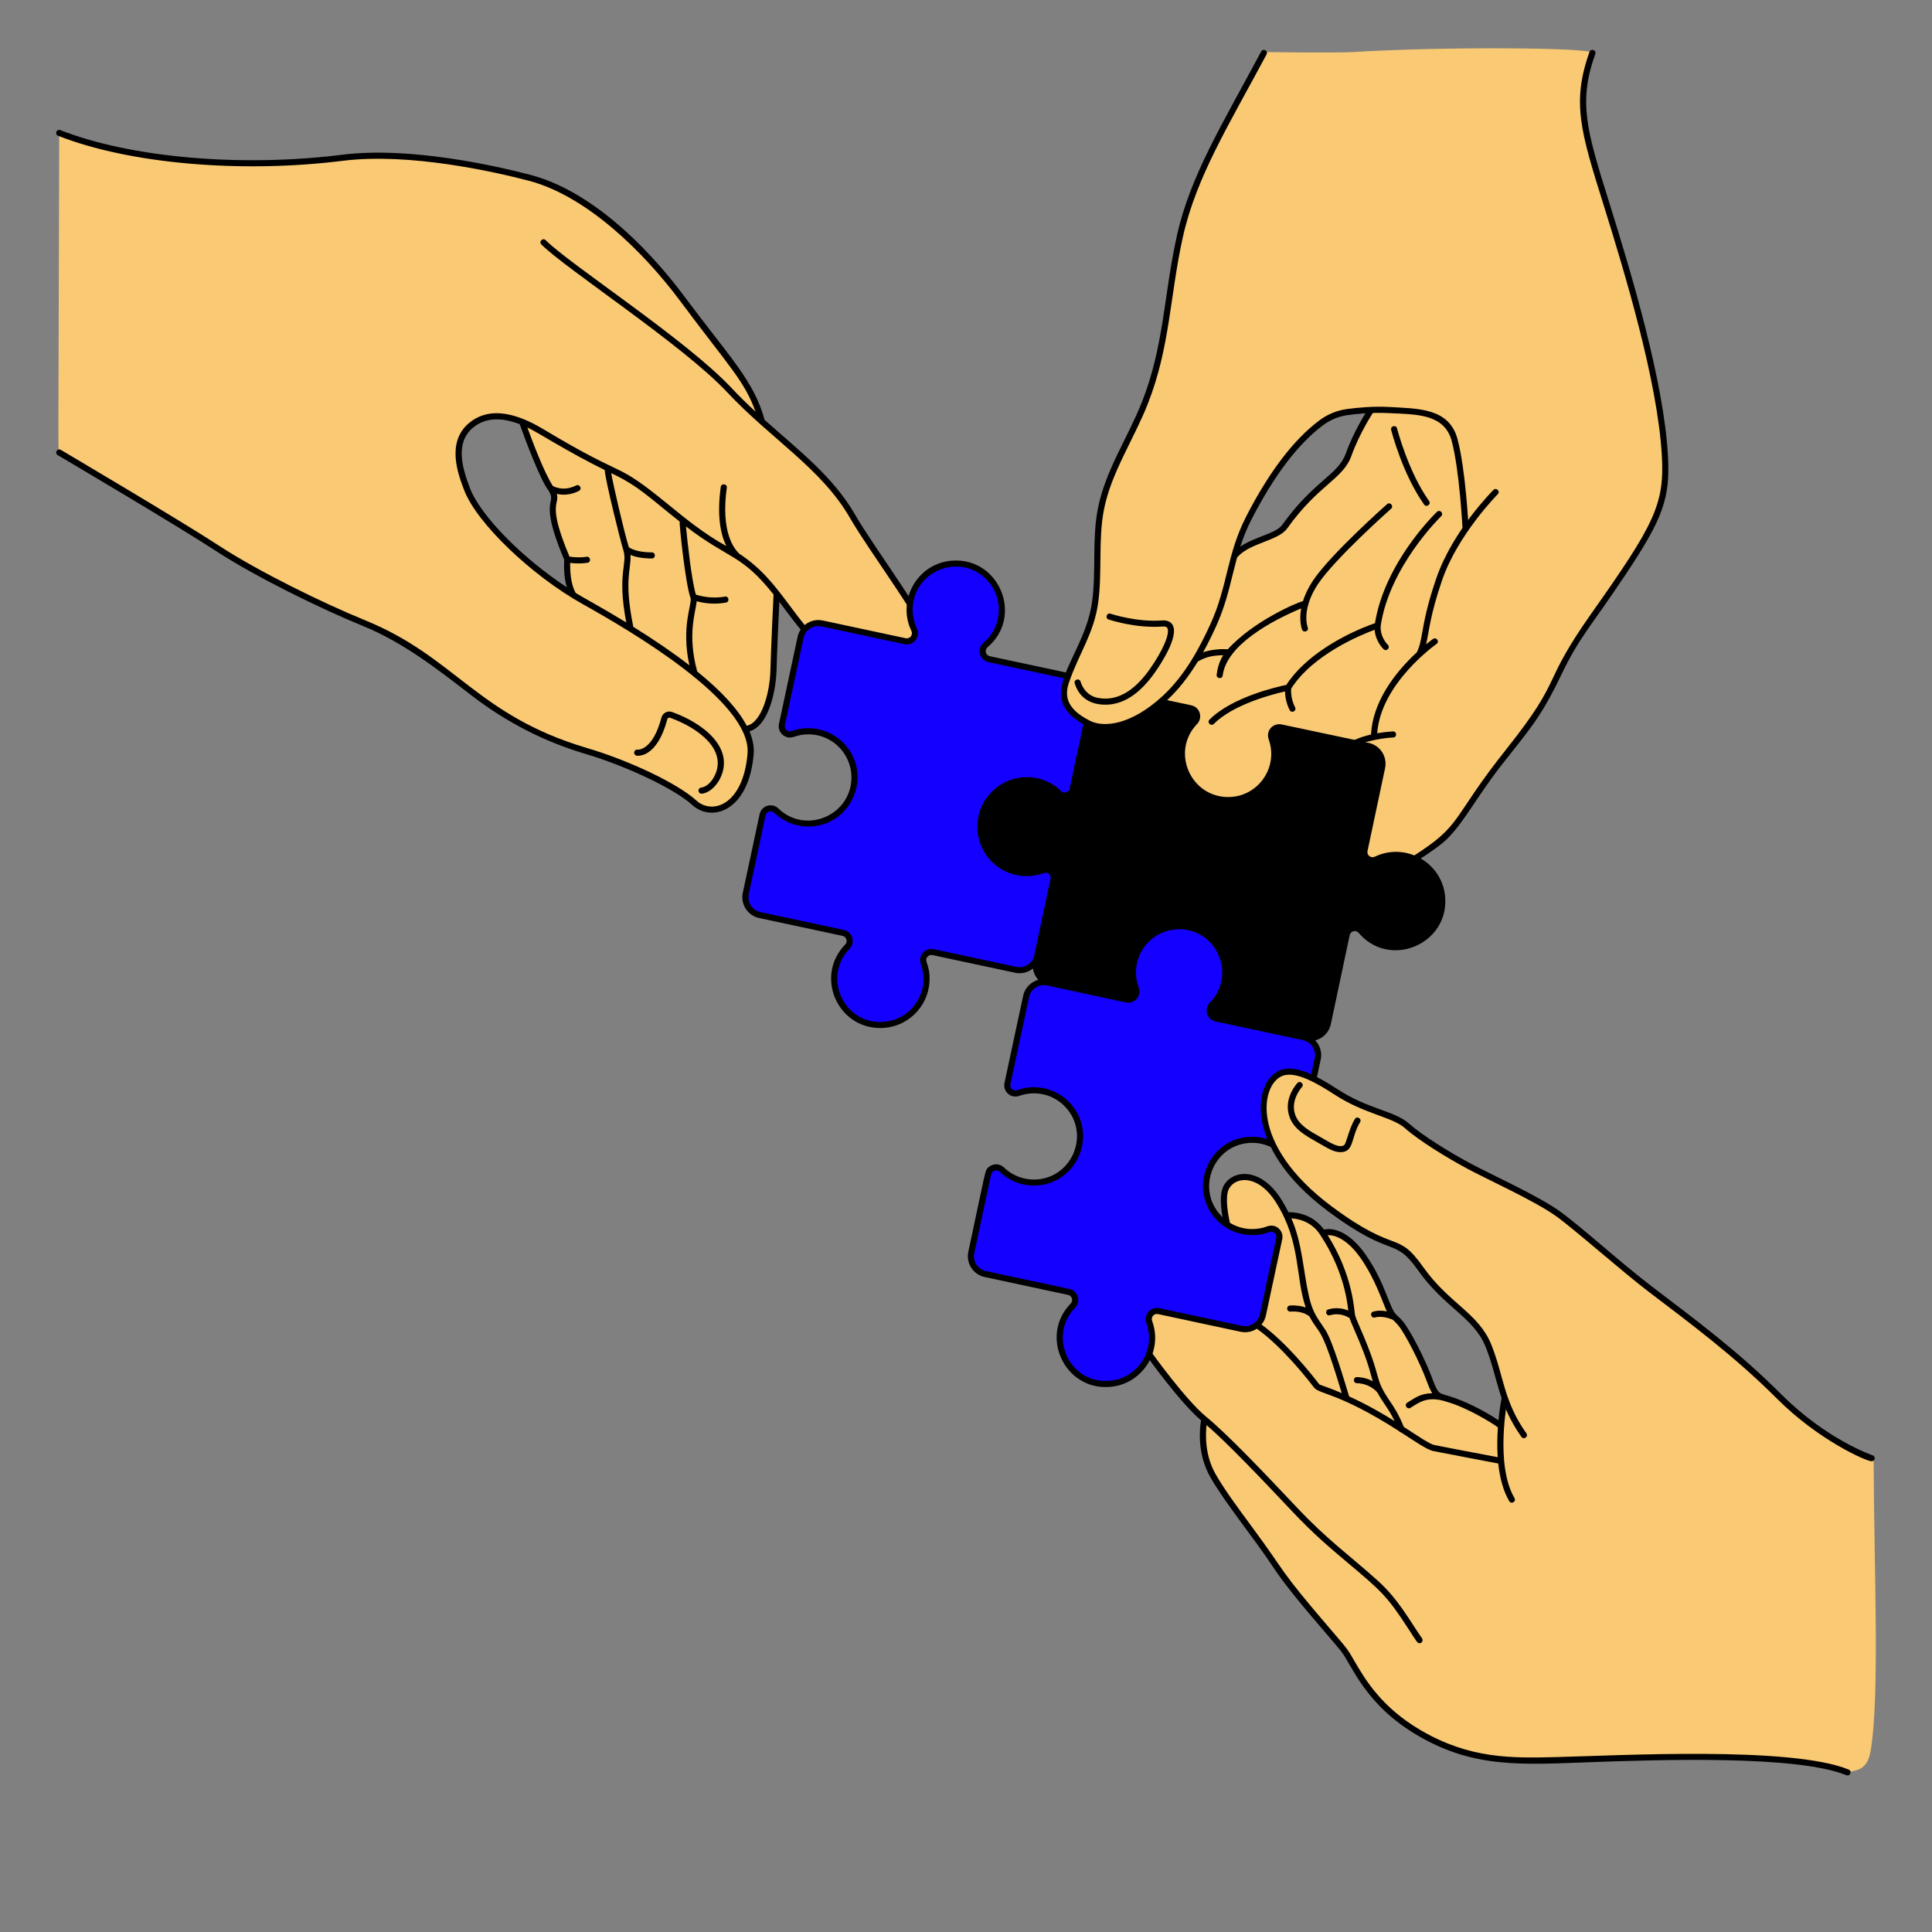
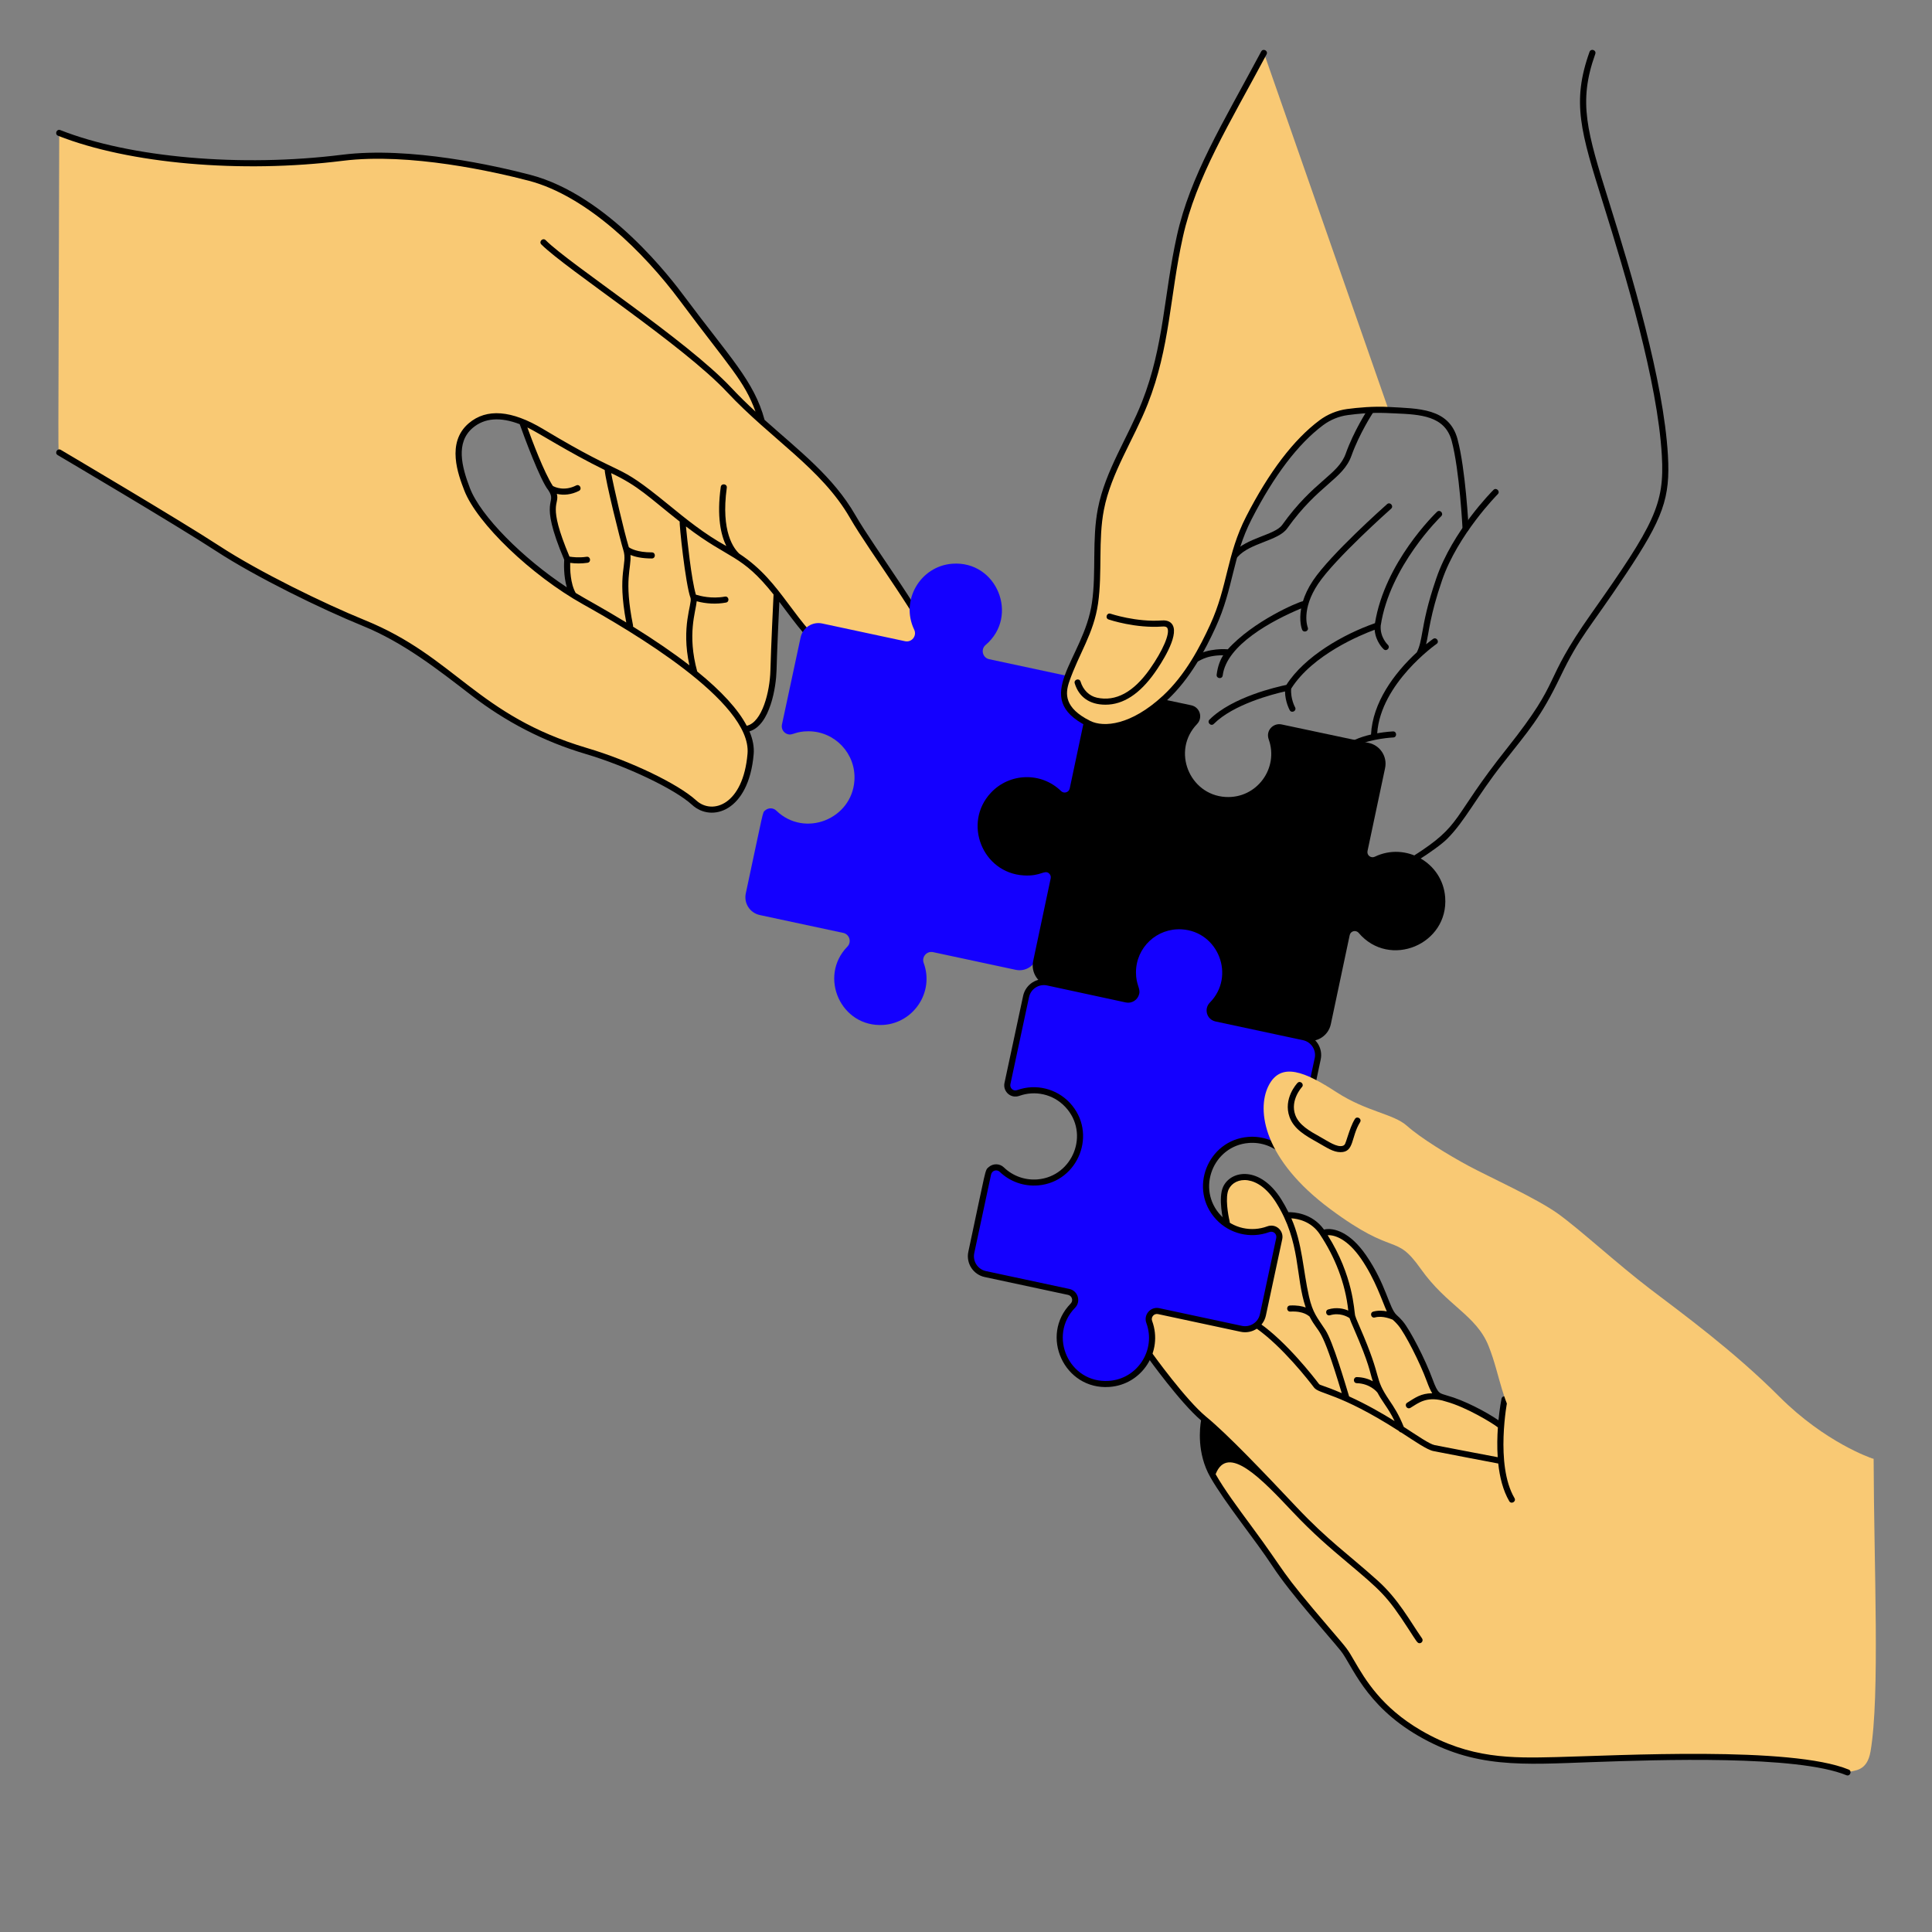
<svg xmlns="http://www.w3.org/2000/svg" width="259" height="259" viewBox="0 0 259 259" fill="none">
  <rect x="0" y="0" width="259" height="259" fill="#808080" stroke="none" />
  <g clip-path="url(#clip0_784_2495)">
    <path d="M126.417 88.975C123.91 82.876 116.965 73.868 114.296 69.232C111.351 64.115 106.76 60.651 102.127 56.507C102.127 56.275 101.308 53.64 99.903 51.297C98.326 48.667 94.293 43.763 91.491 40.08C91.312 39.846 82.202 26.76 70.981 23.831C64.715 22.195 54.186 20.116 45.921 21.15C33.3 22.727 18.158 21.852 7.94 17.819C7.82 63.996 7.75 60.703 7.969 60.672C8.672 61.088 23.985 70.125 29.17 73.517C34.477 76.988 43.257 81.274 48.767 83.521C60.873 88.456 63.792 96.291 78.573 100.668C84.085 102.3 90.618 105.362 93.068 107.609C95.518 109.856 100.011 108.222 100.622 101.076C100.714 100.002 100.43 98.881 99.864 97.73C104.148 96.766 103.551 91.809 103.698 90.576C103.845 89.328 104.118 79.685 104.118 79.554C106.4 82.459 108.326 85.642 112.296 88.679C116.635 91.997 120 94.238 123.066 94.521C127.023 94.886 127.676 92.032 126.42 88.974L126.417 88.975ZM62.615 65.596C61.637 63.053 60.432 59.316 63.107 57.047C65.035 55.412 67.537 55.532 70.182 56.632C71.697 60.37 73.881 65.662 73.881 65.662C73.881 65.662 74.504 66.437 74.192 68.069C73.881 69.698 76.057 75.133 76.057 75.133C76.057 76.256 76.358 78.311 76.565 79.593C70.23 75.612 64.124 69.521 62.615 65.596Z" fill="#F9C974" />
    <path d="M126.796 88.823C124.27 82.666 117.323 73.661 114.653 69.029C111.696 63.893 107.146 60.436 102.497 56.285C101.094 51.075 97.824 47.899 91.775 39.779C90.12 37.556 81.554 26.168 71.081 23.434C66.529 22.245 54.965 19.606 45.868 20.744C32.304 22.44 17.475 21.142 8.087 17.44C7.578 17.244 7.287 18.004 7.787 18.2C17.291 21.951 32.278 23.267 45.967 21.555C54.926 20.436 66.369 23.05 70.874 24.226C78.706 26.272 86.379 33.907 91.112 40.258C97.824 49.266 99.769 51.006 101.283 55.184C100.197 54.181 99.117 53.134 98.064 52.008C92.038 45.567 76.435 35.482 73.149 32.196C72.769 31.816 72.192 32.392 72.573 32.773C75.877 36.076 91.556 46.248 97.467 52.564C103.372 58.877 110.12 62.785 113.946 69.433C116.716 74.236 123.55 83.061 126.041 89.13C127.304 92.203 126.49 94.43 123.1 94.115C120.221 93.847 117.046 91.802 112.541 88.354C106.19 83.501 105.087 78.16 99.118 74.236C98.393 73.575 96.612 71.308 97.432 65.386C97.506 64.85 96.696 64.745 96.624 65.276C96.07 69.268 96.643 71.73 97.367 73.201C94.417 71.575 91.976 69.583 89.614 67.655C82.027 61.461 84.671 64.64 72.806 57.514C68.581 54.979 65.229 54.716 62.848 56.735C59.777 59.339 61.44 63.661 62.238 65.739C63.932 70.141 71.226 77.138 78.169 81.016C84.281 84.433 100.814 94.025 100.212 101.04C99.626 107.923 95.492 109.273 93.342 107.308C90.912 105.079 84.475 101.99 78.689 100.277C63.922 95.9 61.077 88.091 48.925 83.143C43.412 80.899 34.696 76.642 29.396 73.177C24.14 69.741 8.307 60.4 8.149 60.306C7.683 60.036 7.27 60.735 7.734 61.01C7.892 61.102 23.71 70.435 28.948 73.86C34.292 77.354 43.069 81.641 48.616 83.9C54.074 86.123 58.623 89.692 63.218 93.234C67.832 96.791 72.955 99.43 78.458 101.059C84.047 102.714 90.479 105.787 92.792 107.908C95.385 110.281 100.372 108.815 101.035 101.107C101.118 100.145 100.928 99.123 100.47 98.043C103.289 97.213 104.048 91.945 104.1 89.912C104.165 87.39 104.378 82.77 104.477 80.688C106.759 83.693 108.505 86.29 112.051 89.001C116.677 92.538 119.956 94.642 123.032 94.925C127.037 95.298 128.301 92.467 126.8 88.817L126.796 88.823ZM91.123 69.925C91.031 70.151 91.889 78.346 92.577 80.18C92.801 80.963 91.279 84.003 92.42 89.189C90.29 87.542 87.769 85.812 84.858 84.003C84.872 83.944 84.874 83.882 84.861 83.82C83.61 77.627 84.661 76.208 84.518 74.399C85.101 74.637 86.016 74.867 87.381 74.867C87.923 74.867 87.925 74.051 87.384 74.051C85.417 74.051 84.532 73.528 84.299 73.359C83.661 71.299 82.252 65.179 81.931 63.426C85.619 65.167 86.871 66.569 91.123 69.926V69.925ZM63.002 65.448C61.887 62.551 61.061 59.323 63.376 57.359C64.95 56.027 67.06 55.864 69.671 56.865C70.223 58.443 72.454 64.446 73.505 65.71C74.811 67.691 72.045 66.56 75.637 75.04C75.607 75.482 75.531 77.19 75.987 78.733C70.053 74.826 64.431 69.165 63.002 65.448ZM77.177 79.49C76.456 78.224 76.415 76.317 76.437 75.457C77.165 75.559 77.975 75.563 78.755 75.447C79.286 75.374 79.175 74.562 78.638 74.641C77.6 74.794 76.718 74.681 76.344 74.615C73.309 67.414 75.053 67.73 74.65 66.208C75.588 66.427 76.604 66.314 77.606 65.812C78.095 65.563 77.716 64.839 77.24 65.08C75.644 65.88 74.417 65.316 74.114 65.147C72.928 63.32 71.325 59.039 70.697 57.305C72.249 58.041 76.083 60.558 81.064 63.008C81.151 64.404 83.183 72.552 83.557 73.726C84.178 75.678 82.678 76.698 83.955 83.447C80.591 81.393 78.574 80.348 77.176 79.49H77.177ZM103.278 89.896C103.205 92.721 102.174 96.836 100.107 97.296C98.952 95.097 96.735 92.669 93.468 90.018C92.098 85.032 93.271 82.023 93.399 80.603C94.628 80.934 96.002 81.027 97.325 80.779C97.854 80.682 97.707 79.882 97.177 79.979C95.401 80.308 93.818 79.887 93.29 79.72C92.677 77.657 92.124 72.289 91.958 70.575C97.835 75.079 99.352 74.22 103.701 79.697C103.657 80.602 103.357 86.81 103.278 89.895V89.896Z" fill="black" />
-     <path d="M96.512 104.408C98.56 100.338 94.386 96.99 90.097 95.449C89.499 95.232 88.839 95.577 88.672 96.199C87.493 100.664 85.527 100.501 85.482 100.496C84.952 100.421 84.828 101.211 85.354 101.301C85.464 101.322 88.067 101.691 89.462 96.407C89.498 96.255 89.668 96.164 89.822 96.218C93.551 97.557 97.572 100.484 95.781 104.041C95.35 104.901 94.649 105.505 93.997 105.584C93.487 105.647 93.538 106.397 94.046 106.397C94.688 106.397 95.828 105.764 96.512 104.405V104.408Z" fill="black" />
    <path d="M144.54 90.926C145.849 91.205 146.694 92.508 146.412 93.825C143.697 106.516 143.862 106.168 143.496 106.489C143.033 106.898 142.38 106.853 141.981 106.458C138.196 102.709 131.796 105.23 131.459 110.449C131.226 114.052 134.081 117.043 137.633 117.043C139.288 117.043 139.838 116.463 140.414 116.607C141.044 116.765 141.373 117.351 141.254 117.915L139.068 128.136C138.784 129.455 137.486 130.296 136.168 130.013L125.088 127.642C124.244 127.459 123.53 128.281 123.828 129.092C125.272 133.021 122.453 137.134 118.437 137.398C112.729 137.774 109.68 130.915 113.596 126.905C114.2 126.287 113.884 125.246 113.041 125.063L101.856 122.669C100.537 122.385 99.696 121.088 99.979 119.769C102.433 108.32 102.205 108.968 102.56 108.653C103.02 108.245 103.669 108.284 104.07 108.671C107.887 112.359 114.206 109.8 114.541 104.629C114.775 101.027 111.92 98.033 108.368 98.033C106.649 98.033 106.266 98.595 105.658 98.441C105.034 98.283 104.707 97.693 104.826 97.135L107.326 85.461C107.609 84.142 108.907 83.301 110.225 83.584L121.334 85.961C122.221 86.154 122.953 85.238 122.555 84.413C120.672 80.491 123.375 75.895 127.66 75.572C133.647 75.121 136.674 82.616 132.13 86.463C131.436 87.051 131.722 88.186 132.612 88.373L144.539 90.926H144.54Z" fill="#1400FF" />
-     <path d="M118.018 137.818C112.188 137.818 109.232 130.796 113.303 126.622C113.681 126.235 113.482 125.58 112.954 125.465L101.769 123.07C100.23 122.741 99.249 121.224 99.578 119.686L101.827 109.172C102.086 107.959 103.52 107.577 104.351 108.38C107.925 111.83 113.819 109.426 114.131 104.605C114.347 101.264 111.713 98.443 108.366 98.443C106.777 98.443 106.316 99.031 105.553 98.838C104.747 98.635 104.253 97.852 104.424 97.05L106.923 85.376C107.252 83.838 108.772 82.855 110.307 83.184L121.415 85.561C121.982 85.682 122.431 85.098 122.183 84.587C120.195 80.477 122.978 75.507 127.622 75.162C134.003 74.686 137.232 82.673 132.385 86.77C131.951 87.138 132.13 87.852 132.688 87.969L144.618 90.522C146.156 90.848 147.137 92.367 146.808 93.906C144.053 106.828 144.269 106.343 143.763 106.788C143.153 107.326 142.262 107.305 141.692 106.743C140.494 105.558 138.838 104.96 137.151 105.096C132.388 105.479 130.098 111.265 133.417 114.807C135.101 116.603 137.587 117.036 139.632 116.278C140.838 115.833 141.89 116.891 141.652 117.994L139.466 128.215C139.137 129.753 137.62 130.735 136.082 130.406L125.002 128.035C124.758 127.985 124.503 128.068 124.337 128.257C123.784 128.89 124.749 129.235 124.602 131.643C124.392 135.078 121.531 137.816 118.018 137.816V137.818ZM102.624 109.343L100.374 119.857C100.14 120.954 100.84 122.038 101.937 122.273L113.122 124.667C114.276 124.914 114.715 126.343 113.887 127.192C110.228 130.949 113.075 137.339 118.408 136.993C122.248 136.744 124.771 132.846 123.442 129.236C123.029 128.113 124.021 126.998 125.171 127.244L136.251 129.615C137.348 129.85 138.432 129.149 138.666 128.052L140.852 117.832C140.954 117.354 140.515 116.831 139.91 117.049C135.4 118.682 130.742 115.185 131.046 110.426C131.401 104.877 138.214 102.165 142.262 106.167C142.627 106.528 143.297 106.393 143.428 105.794L146.009 93.737C146.243 92.656 145.563 91.56 144.446 91.32L132.519 88.767C131.299 88.509 130.905 86.951 131.858 86.149C134.51 83.911 134.588 79.85 132.055 77.498C128.461 74.163 122.651 76.575 122.359 81.371C122.298 82.379 122.485 83.34 122.915 84.231C123.456 85.352 122.467 86.621 121.239 86.355L110.131 83.978C109.034 83.744 107.95 84.444 107.715 85.541L105.216 97.216C105.111 97.703 105.564 98.217 106.15 97.998C108.438 97.144 111.305 97.71 113.173 99.702C116.962 103.742 114.341 110.318 108.947 110.779C107.034 110.943 105.157 110.278 103.783 108.956C103.413 108.6 102.754 108.748 102.622 109.343H102.624Z" fill="black" />
-     <path d="M213.475 7.094C210.022 16.726 214.223 20.752 220.235 44.259C221.395 48.798 222.874 55.557 223.19 61.046C223.506 66.536 222.662 69.176 217.596 76.778C212.528 84.379 211.472 85.014 208.831 90.505C206.191 95.994 204.608 97.683 201.124 102.118C194.657 110.351 196.447 110.808 189.659 115.122L177.884 116.401L157.644 107.511L155.562 90.674L163.317 74.69C163.317 74.69 169.466 72.138 170.884 71.569C172.302 71.001 174.099 67.976 175.328 66.841C176.557 65.707 179.962 62.397 179.962 62.397L185.069 52.181C185.069 52.181 169.274 8.296 169.274 6.972C169.274 6.972 179.012 7.122 181.474 6.972C193.959 6.212 213.338 6.373 213.474 7.093L213.475 7.094Z" fill="#F9C974" />
    <path d="M200.209 65.677C199.985 65.899 194.716 71.216 192.552 77.515C191.328 81.075 190.95 83.183 190.675 84.724C190.469 85.878 190.33 86.647 189.94 87.444C186.841 90.298 184.007 94.227 183.796 98.468C183.058 98.636 182.28 98.872 181.584 99.198C181.099 99.429 181.433 100.162 181.932 99.935C183.908 99.004 186.746 98.864 186.774 98.864C187.301 98.853 187.285 98.026 186.735 98.051C186.667 98.055 185.77 98.099 184.624 98.301C185.097 91.603 192.5 86.379 192.575 86.329C193.023 86.028 192.569 85.35 192.121 85.65C192.121 85.65 191.75 85.906 191.178 86.371C191.592 84.683 191.673 82.581 193.324 77.78C195.428 71.663 200.732 66.306 200.785 66.253C201.166 65.879 200.594 65.293 200.209 65.677Z" fill="black" />
    <path d="M223.598 61.026C223.018 50.984 218.713 36.687 215.697 27.042C212.752 17.622 211.532 13.723 213.861 7.23C214.038 6.716 213.273 6.45 213.09 6.954C210.67 13.704 211.914 17.679 214.916 27.284C217.884 36.781 222.21 51.106 222.783 61.071C223.159 67.602 221.793 70.274 213.356 82.214C206.408 92.061 209.769 90.564 202.018 100.33C194.409 109.881 196.192 110.488 189.438 114.778C188.985 115.072 189.424 115.752 189.875 115.469C191.846 114.216 193.318 113.14 194.019 112.44C196.385 110.074 197.963 106.799 201.442 102.372C204.986 97.841 206.503 96.288 209.196 90.682C211.825 85.216 212.944 84.497 217.934 77.006C222.975 69.444 223.929 66.755 223.598 61.024V61.026Z" fill="black" />
    <path d="M185.946 67.587C185.637 67.863 178.354 74.328 176.018 77.831C175.345 78.841 174.924 79.772 174.669 80.596C174.006 80.704 168.005 83.264 164.594 87.046L164.563 87.042C164.458 87.032 162.008 86.823 160.169 87.973C159.822 88.191 159.976 88.728 160.385 88.728C160.763 88.728 161.431 87.851 163.982 87.841C163.59 88.457 163.249 89.277 163.103 90.447C163.036 90.984 163.848 91.086 163.914 90.549C164.432 86.423 170.61 83.156 174.429 81.563C174.12 83.274 174.526 84.338 174.556 84.408C174.754 84.901 175.509 84.614 175.314 84.11C175.275 84.013 174.421 81.698 176.695 78.285C178.972 74.868 186.412 68.266 186.486 68.2C186.894 67.836 186.342 67.232 185.946 67.587Z" fill="black" />
    <path d="M165.31 74.108C167.125 72.07 170.914 71.734 171.891 70.364C176.122 64.442 179.379 63.687 180.409 60.803C181.502 57.743 183.282 55.021 183.356 54.907C183.647 54.46 184.335 54.894 184.04 55.356C184.022 55.385 182.237 58.113 181.179 61.079C180.041 64.269 176.78 64.925 172.557 70.838C171.36 72.513 167.592 72.767 165.921 74.648C165.574 75.037 164.941 74.519 165.309 74.108H165.31Z" fill="black" />
-     <path d="M190.918 67.643C188.014 63.551 186.557 57.868 186.496 57.629C186.365 57.104 187.154 56.909 187.286 57.429C187.302 57.488 188.764 63.208 191.58 67.168C191.896 67.612 191.223 68.073 190.917 67.642L190.918 67.643Z" fill="black" />
    <path d="M192.642 68.613C192.355 68.889 185.649 75.381 184.326 83.542C180.088 85.027 174.903 87.977 172.447 91.817C171.304 92.051 165.197 93.416 162.144 96.468C161.763 96.849 162.338 97.427 162.72 97.045C165.347 94.417 170.617 93.064 172.267 92.692C172.283 94.09 172.873 95.159 172.9 95.208C173.167 95.678 173.875 95.281 173.611 94.808C173.603 94.797 172.988 93.678 173.093 92.318C175.964 87.765 182.395 85.123 184.283 84.426C184.402 86.018 185.444 86.993 185.494 87.038C185.887 87.396 186.443 86.817 186.047 86.439C186.036 86.428 184.971 85.416 185.097 83.863C186.303 75.89 193.133 69.269 193.202 69.204C193.59 68.833 193.031 68.24 192.638 68.614L192.642 68.613Z" fill="black" />
    <path d="M193.737 120.276C193.382 115.628 188.414 112.859 184.301 114.851C183.782 115.097 183.206 114.646 183.327 114.083L185.682 102.969C186.008 101.431 185.021 99.917 183.483 99.591L171.803 97.115C170.706 96.884 169.653 97.919 170.082 99.124C171.46 102.971 168.491 107.098 164.268 106.839C159.437 106.533 157.036 100.64 160.473 97.067C161.268 96.238 160.904 94.807 159.674 94.544L149.155 92.315C147.635 91.988 146.106 92.954 145.776 94.51L143.405 105.7C143.295 106.228 142.64 106.431 142.25 106.053C139.574 103.443 135.323 103.609 132.833 106.279C129.04 110.34 131.697 117.027 137.245 117.357C139.563 117.497 140.012 116.551 140.631 117.086C140.82 117.252 140.907 117.507 140.853 117.752L138.504 128.837C138.177 130.374 139.164 131.889 140.701 132.216L150.929 134.386C152.038 134.618 153.092 133.562 152.645 132.361C151.874 130.292 152.325 127.815 154.103 126.141C157.649 122.81 163.428 125.105 163.822 129.856C163.962 131.546 163.366 133.204 162.185 134.403C161.624 134.977 161.606 135.866 162.145 136.476C162.6 136.981 162.095 136.712 175.034 139.491C176.523 139.811 178.072 138.878 178.408 137.297L180.937 125.362C181.055 124.804 181.767 124.624 182.136 125.059C186.279 129.934 194.223 126.603 193.737 120.273V120.276Z" fill="black" />
    <path d="M169.433 7.094C164.083 17.087 159.932 23.746 158.172 31.695C156.414 39.633 156.461 46.458 153.477 54.021C151.591 58.807 148.576 63.196 147.589 68.245C146.781 72.382 147.395 76.676 146.796 80.848C145.679 88.648 138.597 93.327 145.955 97.006C149.063 98.561 153.304 96.224 156.166 93.579C159.026 90.932 160.975 87.454 162.602 83.912C164.994 78.702 164.81 74.514 167.427 69.415C169.727 64.934 172.981 59.772 177.125 56.677C178.154 55.909 179.364 55.412 180.637 55.243C182.055 55.054 184.144 54.858 186.163 54.973L169.434 7.094H169.433Z" fill="#F9C974" />
    <path d="M195.399 58.886C194.269 54.668 190.114 54.782 186.19 54.558C184.13 54.443 182.006 54.645 180.587 54.834C179.251 55.013 177.971 55.535 176.885 56.347C173.437 58.922 170.135 63.254 167.068 69.225C164.42 74.386 164.607 78.582 162.236 83.739C160.872 86.709 158.915 90.482 155.894 93.276C151.626 97.223 147.974 97.555 146.143 96.639C142.677 94.905 142.779 93.021 143.335 91.404C144.643 87.608 146.62 84.957 147.203 80.905C147.799 76.734 147.199 72.384 147.991 68.326C148.957 63.372 151.982 58.933 153.858 54.172C156.876 46.524 156.809 39.725 158.571 31.785C160.351 23.748 164.789 16.656 169.794 7.288C170.046 6.81 169.33 6.427 169.073 6.904C163.865 16.64 159.55 23.569 157.77 31.61C156.016 39.512 156.053 46.366 153.094 53.875C151.207 58.657 148.185 63.051 147.182 68.168C146.365 72.347 146.98 76.678 146.387 80.791C145.288 88.441 138.016 93.493 145.77 97.372C149.179 99.077 153.646 96.465 156.444 93.876C159.573 90.981 161.578 87.121 162.975 84.078C165.39 78.819 165.198 74.654 167.792 69.599C170.799 63.741 174.023 59.503 177.37 57.001C178.347 56.272 179.494 55.803 180.693 55.644C183.692 55.246 185.311 55.337 187.102 55.422C190.346 55.567 193.701 55.717 194.609 59.1C195.665 63.038 196.062 70.816 196.067 70.895C196.098 71.433 196.908 71.393 196.883 70.853C196.865 70.53 196.475 62.91 195.397 58.889L195.399 58.886Z" fill="black" />
    <path d="M148.199 94.47C146.014 94.47 144.628 93.399 144.076 91.612C143.916 91.097 144.697 90.856 144.856 91.372C145.202 92.5 146.027 93.308 147.057 93.532C149.577 94.082 151.956 92.793 154.134 89.71C155.896 87.213 156.882 84.899 156.493 84.197C156.46 84.136 156.356 83.952 155.833 83.991C152.233 84.255 148.767 83.097 148.618 83.047C148.104 82.872 148.375 82.094 148.881 82.274C148.915 82.285 152.342 83.43 155.772 83.176C156.632 83.113 157.024 83.477 157.203 83.793C158.072 85.331 155.584 89.069 154.801 90.178C152.786 93.033 150.57 94.47 148.201 94.47H148.199Z" fill="black" />
    <path d="M-27.984 253.303C-28.674 253.933 -29.684 253.51 -29.825 252.696C-30.732 247.446 -37.407 245.786 -40.71 249.839C-43.55 253.327 -41.852 258.545 -37.547 259.726C-36.615 259.983 -36.469 261.055 -37.068 261.603L-45.078 268.863C-46.075 269.771 -46.146 271.315 -45.238 272.313L-37.2 281.141C-36.816 281.564 -36.147 281.64 -35.655 281.225C-35.19 280.832 -35.376 280.133 -34.408 278.781C-32.34 275.892 -28.245 275.317 -25.452 277.603C-21.443 280.884 -23.043 287.518 -28.262 288.469C-28.81 288.569 -29.222 289.076 -29.154 289.688C-29.103 290.162 -29.453 289.65 -21.616 298.257C-20.708 299.254 -19.163 299.325 -18.166 298.417L-9.707 290.716C-9.066 290.136 -8.039 290.485 -7.887 291.335C-6.893 296.88 0.46 298.342 3.464 293.508C5.589 290.089 3.894 285.413 -0.149 284.291C-0.987 284.058 -1.228 283 -0.596 282.423L7.784 274.793C8.781 273.885 8.853 272.34 7.945 271.343L0.906 263.613C0.519 263.187 -0.153 263.112 -0.644 263.534C-1.103 263.927 -0.922 264.673 -1.909 266.051C-3.978 268.94 -8.072 269.517 -10.865 267.232C-14.894 263.937 -13.26 257.26 -7.989 256.353C-7.439 256.258 -7.022 255.753 -7.084 255.14C-7.133 254.658 -6.958 254.987 -15.682 245.399C-16.585 244.407 -18.129 244.325 -19.132 245.238L-27.984 253.302V253.303Z" fill="white" />
    <path d="M8.05 275.101C9.212 274.044 9.301 272.243 8.239 271.075L1.2 263.345C0.647 262.735 -0.284 262.687 -0.92 263.229C-1.543 263.763 -1.242 264.409 -2.248 265.821C-4.201 268.542 -8.024 269.045 -10.615 266.923C-14.37 263.852 -12.862 257.612 -7.928 256.763C-6.774 256.567 -6.245 255.171 -7.086 254.246L-15.387 245.129C-16.445 243.966 -18.245 243.878 -19.413 244.94L-28.265 253.004C-28.715 253.416 -29.34 253.132 -29.428 252.629C-30.396 247.01 -37.524 245.286 -41.028 249.584C-44.088 253.346 -42.189 258.89 -37.657 260.124C-37.046 260.294 -36.978 260.968 -37.344 261.305L-45.354 268.565C-46.517 269.623 -46.601 271.428 -45.543 272.591L-37.505 281.419C-36.743 282.252 -35.281 282.008 -34.934 280.792C-34.334 278.689 -32.528 276.975 -30.137 276.659C-25.326 276.021 -21.98 281.245 -24.399 285.321C-25.256 286.767 -26.691 287.77 -28.335 288.07C-29.117 288.215 -29.645 288.93 -29.558 289.733C-29.491 290.395 -29.688 289.993 -21.918 298.534C-20.869 299.686 -19.068 299.789 -17.902 298.727L-9.443 291.025C-9.037 290.658 -8.392 290.885 -8.299 291.413C-7.259 297.307 0.597 298.89 3.799 293.731C6.116 290.005 4.18 285.067 -0.052 283.905C-0.583 283.754 -0.729 283.088 -0.333 282.73L8.047 275.099L8.05 275.101ZM7.642 271.615C8.411 272.465 8.324 273.751 7.507 274.491L-0.87 282.121C-1.748 282.926 -1.394 284.373 -0.258 284.686C0.513 284.9 1.226 285.27 1.861 285.786C5.614 288.839 4.133 294.965 -0.666 295.923C-3.912 296.572 -6.935 294.386 -7.483 291.266C-7.692 290.102 -9.103 289.623 -9.979 290.417L-18.438 298.118C-19.267 298.873 -20.557 298.812 -21.312 297.983C-29.187 289.337 -28.717 289.927 -28.745 289.647C-28.785 289.272 -28.543 288.942 -28.184 288.874C-26.308 288.53 -24.674 287.388 -23.694 285.738C-21.101 281.37 -24.297 275.792 -29.358 275.792C-32.444 275.792 -34.943 277.838 -35.72 280.56C-35.895 281.166 -36.566 281.227 -36.901 280.861L-44.939 272.033C-45.697 271.204 -45.636 269.914 -44.807 269.159L-36.798 261.899C-35.961 261.133 -36.211 259.662 -37.445 259.326C-39.577 258.745 -41.322 256.94 -41.65 254.519C-42.296 249.701 -37.064 246.335 -32.972 248.779C-31.518 249.647 -30.519 251.099 -30.231 252.757C-30.093 253.548 -29.378 254.08 -28.57 253.996C-27.915 253.931 -28.406 254.227 -18.862 245.532C-18.027 244.772 -16.738 244.84 -15.988 245.667C-6.945 255.628 -7.522 254.89 -7.494 255.173C-7.455 255.553 -7.7 255.884 -8.063 255.946C-9.955 256.273 -11.612 257.407 -12.607 259.065C-15.408 263.729 -11.575 269.712 -6.076 268.982C-3.475 268.639 -1.289 266.761 -0.58 264.193C-0.405 263.583 0.269 263.516 0.603 263.885L7.642 271.613V271.615Z" fill="black" />
    <path d="M247.677 237.604C239.851 234.396 216.111 235.812 209.696 235.939C203.28 236.065 197.379 236.451 190.323 232.345C183.266 228.239 181.598 222.978 180.059 221.053C178.519 219.127 173.388 213.483 170.95 209.76C168.512 206.04 164.664 201.422 162.611 197.828C160.558 194.234 161.456 190.259 161.456 190.259C155.978 184.549 158.147 187.099 151.897 178.858C151.897 178.858 154.529 167.412 164.429 164.152C164.429 164.152 163.743 160.605 164.143 159.574C164.543 158.543 165.917 157.399 168.09 157.972C170.264 158.544 172.382 162.779 172.382 162.779C172.382 162.779 175.815 163.008 177.418 165.296C177.418 165.296 180.165 164.896 182.281 167.757C184.398 170.619 186.514 175.997 186.514 175.997C186.514 175.997 188.918 178.571 189.49 180.059C190.062 181.546 192.581 186.982 192.581 186.982C192.581 186.982 199.219 189.443 201.164 190.93C201.164 190.93 202.709 185.322 203.34 184.35C203.969 183.378 251.175 195.564 251.175 195.564C251.214 210.102 252.035 227.324 250.762 234.78C250.29 237.542 248.591 237.282 247.676 237.6L247.677 237.604Z" fill="#F9C974" />
    <path d="M163.049 136.55C162.158 136.362 161.886 135.298 162.475 134.698C166.206 130.898 163.688 124.512 158.461 124.186C153.95 123.905 150.721 128.358 152.262 132.513C152.596 133.416 151.81 134.164 151.015 133.995L140.45 131.71C139.132 131.427 137.834 132.269 137.551 133.587L135.051 145.261C134.932 145.819 135.258 146.409 135.883 146.567C136.474 146.717 136.921 146.159 138.593 146.159C142.145 146.159 144.998 149.153 144.766 152.755C144.433 157.926 138.111 160.485 134.295 156.797C133.895 156.41 133.245 156.372 132.785 156.779C132.433 157.091 132.641 156.527 130.204 167.895C129.922 169.214 130.762 170.511 132.08 170.795L143.265 173.189C144.108 173.371 144.424 174.413 143.821 175.031C139.898 179.048 142.968 185.897 148.662 185.524C152.687 185.261 155.494 181.138 154.053 177.218C153.755 176.407 154.468 175.585 155.313 175.768L166.393 178.139C167.711 178.422 169.009 177.581 169.292 176.262L171.478 166.041C171.597 165.48 171.27 164.886 170.639 164.733C170.037 164.587 169.556 165.169 167.857 165.169C164.305 165.169 161.452 162.175 161.684 158.575C162.017 153.381 168.4 150.823 172.206 154.584C172.604 154.976 173.258 155.023 173.721 154.615C174.098 154.284 173.93 154.602 176.636 141.951C176.917 140.634 176.077 139.333 174.757 139.052L163.049 136.55Z" fill="#1400FF" />
    <path d="M174.854 138.652L163.146 136.15C162.549 136.027 162.415 135.352 162.773 134.987C166.778 130.911 164.017 124.124 158.494 123.781C153.666 123.481 150.248 128.252 151.887 132.658C152.099 133.253 151.594 133.702 151.108 133.6L140.542 131.316C139.003 130.987 137.487 131.968 137.158 133.507L134.658 145.181C134.424 146.278 135.457 147.333 136.663 146.905C138.7 146.176 141.146 146.617 142.814 148.397C146.141 151.946 143.823 157.699 139.112 158.105C137.436 158.248 135.786 157.666 134.586 156.506C134.012 155.953 133.125 155.94 132.52 156.477C132.022 156.915 132.232 156.499 129.813 167.812C129.484 169.351 130.465 170.867 132.002 171.196L143.187 173.591C143.713 173.706 143.914 174.36 143.537 174.748C139.32 179.052 142.672 186.343 148.704 185.931C153.085 185.643 155.966 181.198 154.45 177.077C154.262 176.563 154.713 176.049 155.241 176.164L166.321 178.535C167.86 178.861 169.379 177.882 169.705 176.345L171.894 166.125C172.133 165.017 171.071 163.964 169.875 164.408C167.809 165.168 165.337 164.725 163.66 162.937C160.34 159.395 162.632 153.612 167.393 153.226C169.082 153.088 170.737 153.689 171.935 154.873C172.504 155.436 173.393 155.457 174.006 154.918C174.512 154.474 174.292 154.979 177.05 142.036C177.38 140.488 176.389 138.977 174.857 138.652H174.854ZM176.243 141.862C173.419 154.988 173.674 154.111 173.459 154.304C173.174 154.557 172.763 154.549 172.501 154.291C171.133 152.942 169.247 152.256 167.32 152.412C161.896 152.853 159.26 159.445 163.055 163.495C164.833 165.39 167.62 166.102 170.149 165.173C170.747 164.96 171.196 165.471 171.091 165.957L168.903 176.178C168.664 177.293 167.576 177.973 166.486 177.741L155.406 175.37C154.253 175.124 153.266 176.242 153.677 177.362C155.002 180.944 152.505 184.866 148.643 185.119C143.303 185.471 140.464 179.056 144.121 175.318C144.946 174.471 144.512 173.042 143.356 172.794L132.171 170.4C131.074 170.165 130.373 169.082 130.608 167.985L132.857 157.471C132.994 156.857 133.67 156.756 134.015 157.087C135.386 158.411 137.269 159.074 139.179 158.911C144.586 158.447 147.191 151.868 143.407 147.831C141.645 145.953 138.885 145.237 136.385 146.128C135.823 146.348 135.343 145.847 135.451 145.344L137.95 133.67C138.185 132.573 139.269 131.872 140.365 132.107L150.931 134.389C151.737 134.557 152.523 134.054 152.718 133.244C152.908 132.487 152.287 132.02 152.287 130.365C152.282 127.015 155.094 124.381 158.439 124.587C163.347 124.891 165.658 130.884 162.188 134.407C161.372 135.241 161.75 136.682 162.975 136.942L174.683 139.447C175.806 139.689 176.478 140.79 176.246 141.865L176.243 141.862Z" fill="black" />
-     <path d="M247.829 237.224C240.098 234.056 217.034 235.347 208.615 235.551C202.689 235.696 197.091 235.809 190.529 231.991C185.191 228.886 183.006 225.137 181.56 222.656C180.616 221.036 180.73 221.174 178.39 218.448C171.103 209.951 172.826 211.433 167.707 204.517C165.958 202.146 164.145 199.697 162.964 197.629C161.511 195.086 161.604 192.304 161.748 191.041C164.577 193.485 169.128 198.262 173.221 202.603C176.078 205.634 178.278 207.486 180.609 209.449C185.183 213.295 185.956 213.964 188.808 218.362C189.931 220.089 190.005 220.285 190.302 220.285C190.618 220.285 190.829 219.923 190.637 219.642C188.976 217.258 187.478 214.403 184.695 211.897C180.669 208.284 178.028 206.51 173.813 202.041C169.435 197.397 164.528 192.249 161.726 189.954C158.978 187.702 154.522 181.493 154.476 181.428C154.167 180.99 153.499 181.459 153.813 181.902C153.994 182.156 158.176 187.991 161.01 190.417C160.845 191.365 160.422 194.818 162.257 198.031C164.269 201.549 168.243 206.378 170.608 209.984C173.074 213.75 178.118 219.284 179.74 221.306C181.263 223.213 182.949 228.526 190.117 232.695C197.686 237.1 204.08 236.56 213.421 236.226C222.338 235.915 240.893 235.265 247.521 237.981C248.031 238.185 248.32 237.417 247.829 237.221V237.224Z" fill="black" />
+     <path d="M247.829 237.224C240.098 234.056 217.034 235.347 208.615 235.551C202.689 235.696 197.091 235.809 190.529 231.991C185.191 228.886 183.006 225.137 181.56 222.656C180.616 221.036 180.73 221.174 178.39 218.448C171.103 209.951 172.826 211.433 167.707 204.517C165.958 202.146 164.145 199.697 162.964 197.629C164.577 193.485 169.128 198.262 173.221 202.603C176.078 205.634 178.278 207.486 180.609 209.449C185.183 213.295 185.956 213.964 188.808 218.362C189.931 220.089 190.005 220.285 190.302 220.285C190.618 220.285 190.829 219.923 190.637 219.642C188.976 217.258 187.478 214.403 184.695 211.897C180.669 208.284 178.028 206.51 173.813 202.041C169.435 197.397 164.528 192.249 161.726 189.954C158.978 187.702 154.522 181.493 154.476 181.428C154.167 180.99 153.499 181.459 153.813 181.902C153.994 182.156 158.176 187.991 161.01 190.417C160.845 191.365 160.422 194.818 162.257 198.031C164.269 201.549 168.243 206.378 170.608 209.984C173.074 213.75 178.118 219.284 179.74 221.306C181.263 223.213 182.949 228.526 190.117 232.695C197.686 237.1 204.08 236.56 213.421 236.226C222.338 235.915 240.893 235.265 247.521 237.981C248.031 238.185 248.32 237.417 247.829 237.221V237.224Z" fill="black" />
    <path d="M164.845 163.722C164.635 162.885 164.21 160.478 164.722 159.422C165.542 157.732 168.635 157.331 171.079 161.227C174.419 166.555 173.622 171.104 175.04 175.278C174.543 175.101 173.852 174.963 172.939 175.013C172.404 175.042 172.44 175.853 172.984 175.828C174.798 175.726 175.424 176.418 175.553 176.489C176.931 179.129 176.998 177.201 179.873 186.763C177.189 185.615 176.978 185.747 176.798 185.506C176.109 184.598 172.485 179.928 168.889 177.407C168.449 177.099 167.977 177.761 168.42 178.075C171.917 180.528 175.472 185.108 176.148 186.001C176.855 186.938 179.423 186.637 187.542 191.844C187.608 191.947 187.715 192.015 187.832 192.03C189.626 193.188 191.285 194.353 192.163 194.528C193.84 194.864 200.062 196.046 200.852 196.196C201.047 198.008 201.482 199.804 202.327 201.245C202.598 201.706 203.302 201.295 203.029 200.832C200.395 196.344 202.071 187.761 202.088 187.674C202.198 187.146 201.392 186.984 201.289 187.513C201.263 187.64 201.041 188.775 200.882 190.399C199.228 189.263 196.255 187.7 194.022 187.091C193.011 186.738 192.81 186.993 192.035 184.869C191.088 182.28 189.054 178.317 188.08 177.16C187.695 176.703 187.44 176.476 187.253 176.31C186.207 175.382 185.845 172.213 183.128 168.27C181.027 165.222 178.837 164.514 177.489 164.833C175.885 162.596 173.392 162.49 172.724 162.504C172.43 161.911 172.105 161.325 171.77 160.792C168.938 156.277 165.064 156.84 163.988 159.063C163.243 160.602 164.019 163.781 164.051 163.917C164.186 164.44 164.972 164.246 164.845 163.72V163.722ZM182.456 168.734C184.394 171.551 185.298 174.453 185.911 175.801C185.396 175.696 184.753 175.652 184.1 175.83C183.583 175.97 183.792 176.757 184.315 176.616C185.4 176.321 186.568 176.877 186.699 176.912C186.875 177.068 187.107 177.274 187.454 177.687C188.365 178.771 190.361 182.678 191.267 185.151C191.539 185.893 191.761 186.405 192.002 186.774C190.461 186.797 189.739 187.368 188.652 188.04C188.196 188.323 188.622 189.015 189.086 188.729C190.169 188.06 191.194 187.228 193.343 187.744C193.546 187.811 193.871 187.9 193.886 187.903C196.61 188.653 200.121 190.806 200.804 191.354C200.719 192.559 200.685 193.943 200.78 195.349C199.41 195.089 193.888 194.041 192.325 193.728C191.631 193.589 190.114 192.528 188.188 191.288C187.496 189.562 186.849 188.608 186.276 187.758C184.039 184.439 185.507 185.294 182.29 177.904C181.745 176.65 181.787 176.723 181.66 176.33C181.514 175.658 181.421 171.037 177.985 165.588C178.973 165.533 180.674 166.15 182.456 168.736V168.734ZM176.927 165.453C178.958 168.499 180.354 172.008 180.746 175.693C180.125 175.43 179.178 175.206 178.067 175.538C177.555 175.691 177.781 176.472 178.301 176.319C179.594 175.932 180.601 176.493 180.916 176.701C181.018 177.021 181.236 177.521 181.543 178.227C183.621 183.005 183.587 183.798 184.034 185.165C183.501 184.879 182.795 184.636 181.918 184.61C181.383 184.592 181.348 185.408 181.892 185.426C183.67 185.48 184.583 186.596 184.621 186.644C184.82 186.892 184.625 186.77 185.602 188.213C186.019 188.828 186.474 189.504 186.958 190.506C185.264 189.453 183.229 188.28 180.859 187.199C180.338 185.485 178.682 179.842 177.693 178.315C176.571 176.602 175.996 176.038 175.482 173.813C174.691 170.352 174.596 166.672 173.113 163.328C173.972 163.381 175.766 163.707 176.928 165.452L176.927 165.453Z" fill="black" />
    <path d="M238.539 187.236C232.35 181.047 225.543 176.098 221.21 172.797C216.877 169.497 211.722 164.751 208.835 162.688C205.949 160.625 199.553 157.739 196.869 156.292C194.186 154.848 190.473 152.579 188.618 150.93C186.761 149.28 183.255 149.073 179.129 146.391C175.003 143.707 171.704 142.265 170.053 145.564C168.403 148.864 169.434 155.466 178.304 162.067C187.174 168.666 186.968 165.16 190.473 170.112C193.98 175.062 197.899 176.301 199.549 180.424C201.199 184.55 201.199 188.057 204.292 192.389L250.914 195.487C250.914 195.487 244.725 193.424 238.537 187.235L238.539 187.236Z" fill="#F9C974" />
    <path d="M179.719 154.457C178.709 154.457 177.862 153.843 176.646 153.16C175.012 152.24 173.463 151.385 172.87 149.734C171.99 147.289 173.851 145.269 173.933 145.182C174.303 144.791 174.894 145.345 174.527 145.74C174.501 145.768 172.932 147.493 173.638 149.458C174.126 150.821 175.541 151.612 177.042 152.447C178.034 152.999 179.253 153.863 180.026 153.6C180.338 153.494 180.36 153.264 180.663 152.353C180.921 151.576 181.21 150.691 181.634 150.011C181.92 149.552 182.609 149.983 182.328 150.44C181.092 152.443 181.564 154.456 179.72 154.456L179.719 154.457Z" fill="black" />
-     <path d="M250.913 195.892C250.131 195.892 243.726 193.007 238.247 187.528C232.528 181.81 226.734 177.518 220.96 173.125C217.524 170.51 210.973 164.725 208.591 163.024C205.72 160.972 199.361 158.105 196.672 156.656C193.852 155.136 190.182 152.875 188.344 151.239C186.633 149.719 182.975 149.385 178.903 146.738C176.535 145.198 173.876 143.685 172.133 144.159C169.045 144.998 167.241 153.332 178.545 161.743C187.381 168.317 187.201 164.789 190.806 169.878C194.275 174.774 198.229 176.032 199.928 180.277C201.623 184.513 201.543 187.82 204.625 192.153C204.939 192.596 204.272 193.064 203.962 192.627C200.799 188.184 200.823 184.707 199.17 180.579C197.567 176.572 193.67 175.336 190.14 170.349C186.782 165.606 186.864 168.949 178.06 162.395C166.268 153.617 168.076 144.414 171.922 143.369C173.969 142.812 176.703 144.328 179.35 146.05C183.441 148.71 186.942 148.895 188.888 150.625C190.678 152.217 194.282 154.438 197.061 155.935C199.753 157.384 206.148 160.269 209.069 162.357C211.957 164.42 217.107 169.153 221.457 172.473C227.023 176.721 232.901 181.024 238.826 186.947C244.868 192.989 250.982 195.08 251.044 195.101C251.48 195.246 251.376 195.893 250.913 195.893V195.892Z" fill="black" />
  </g>
  <defs>
    <clipPath id="clip0_784_2495">
      <rect width="259" height="259" fill="white" />
    </clipPath>
  </defs>
</svg>